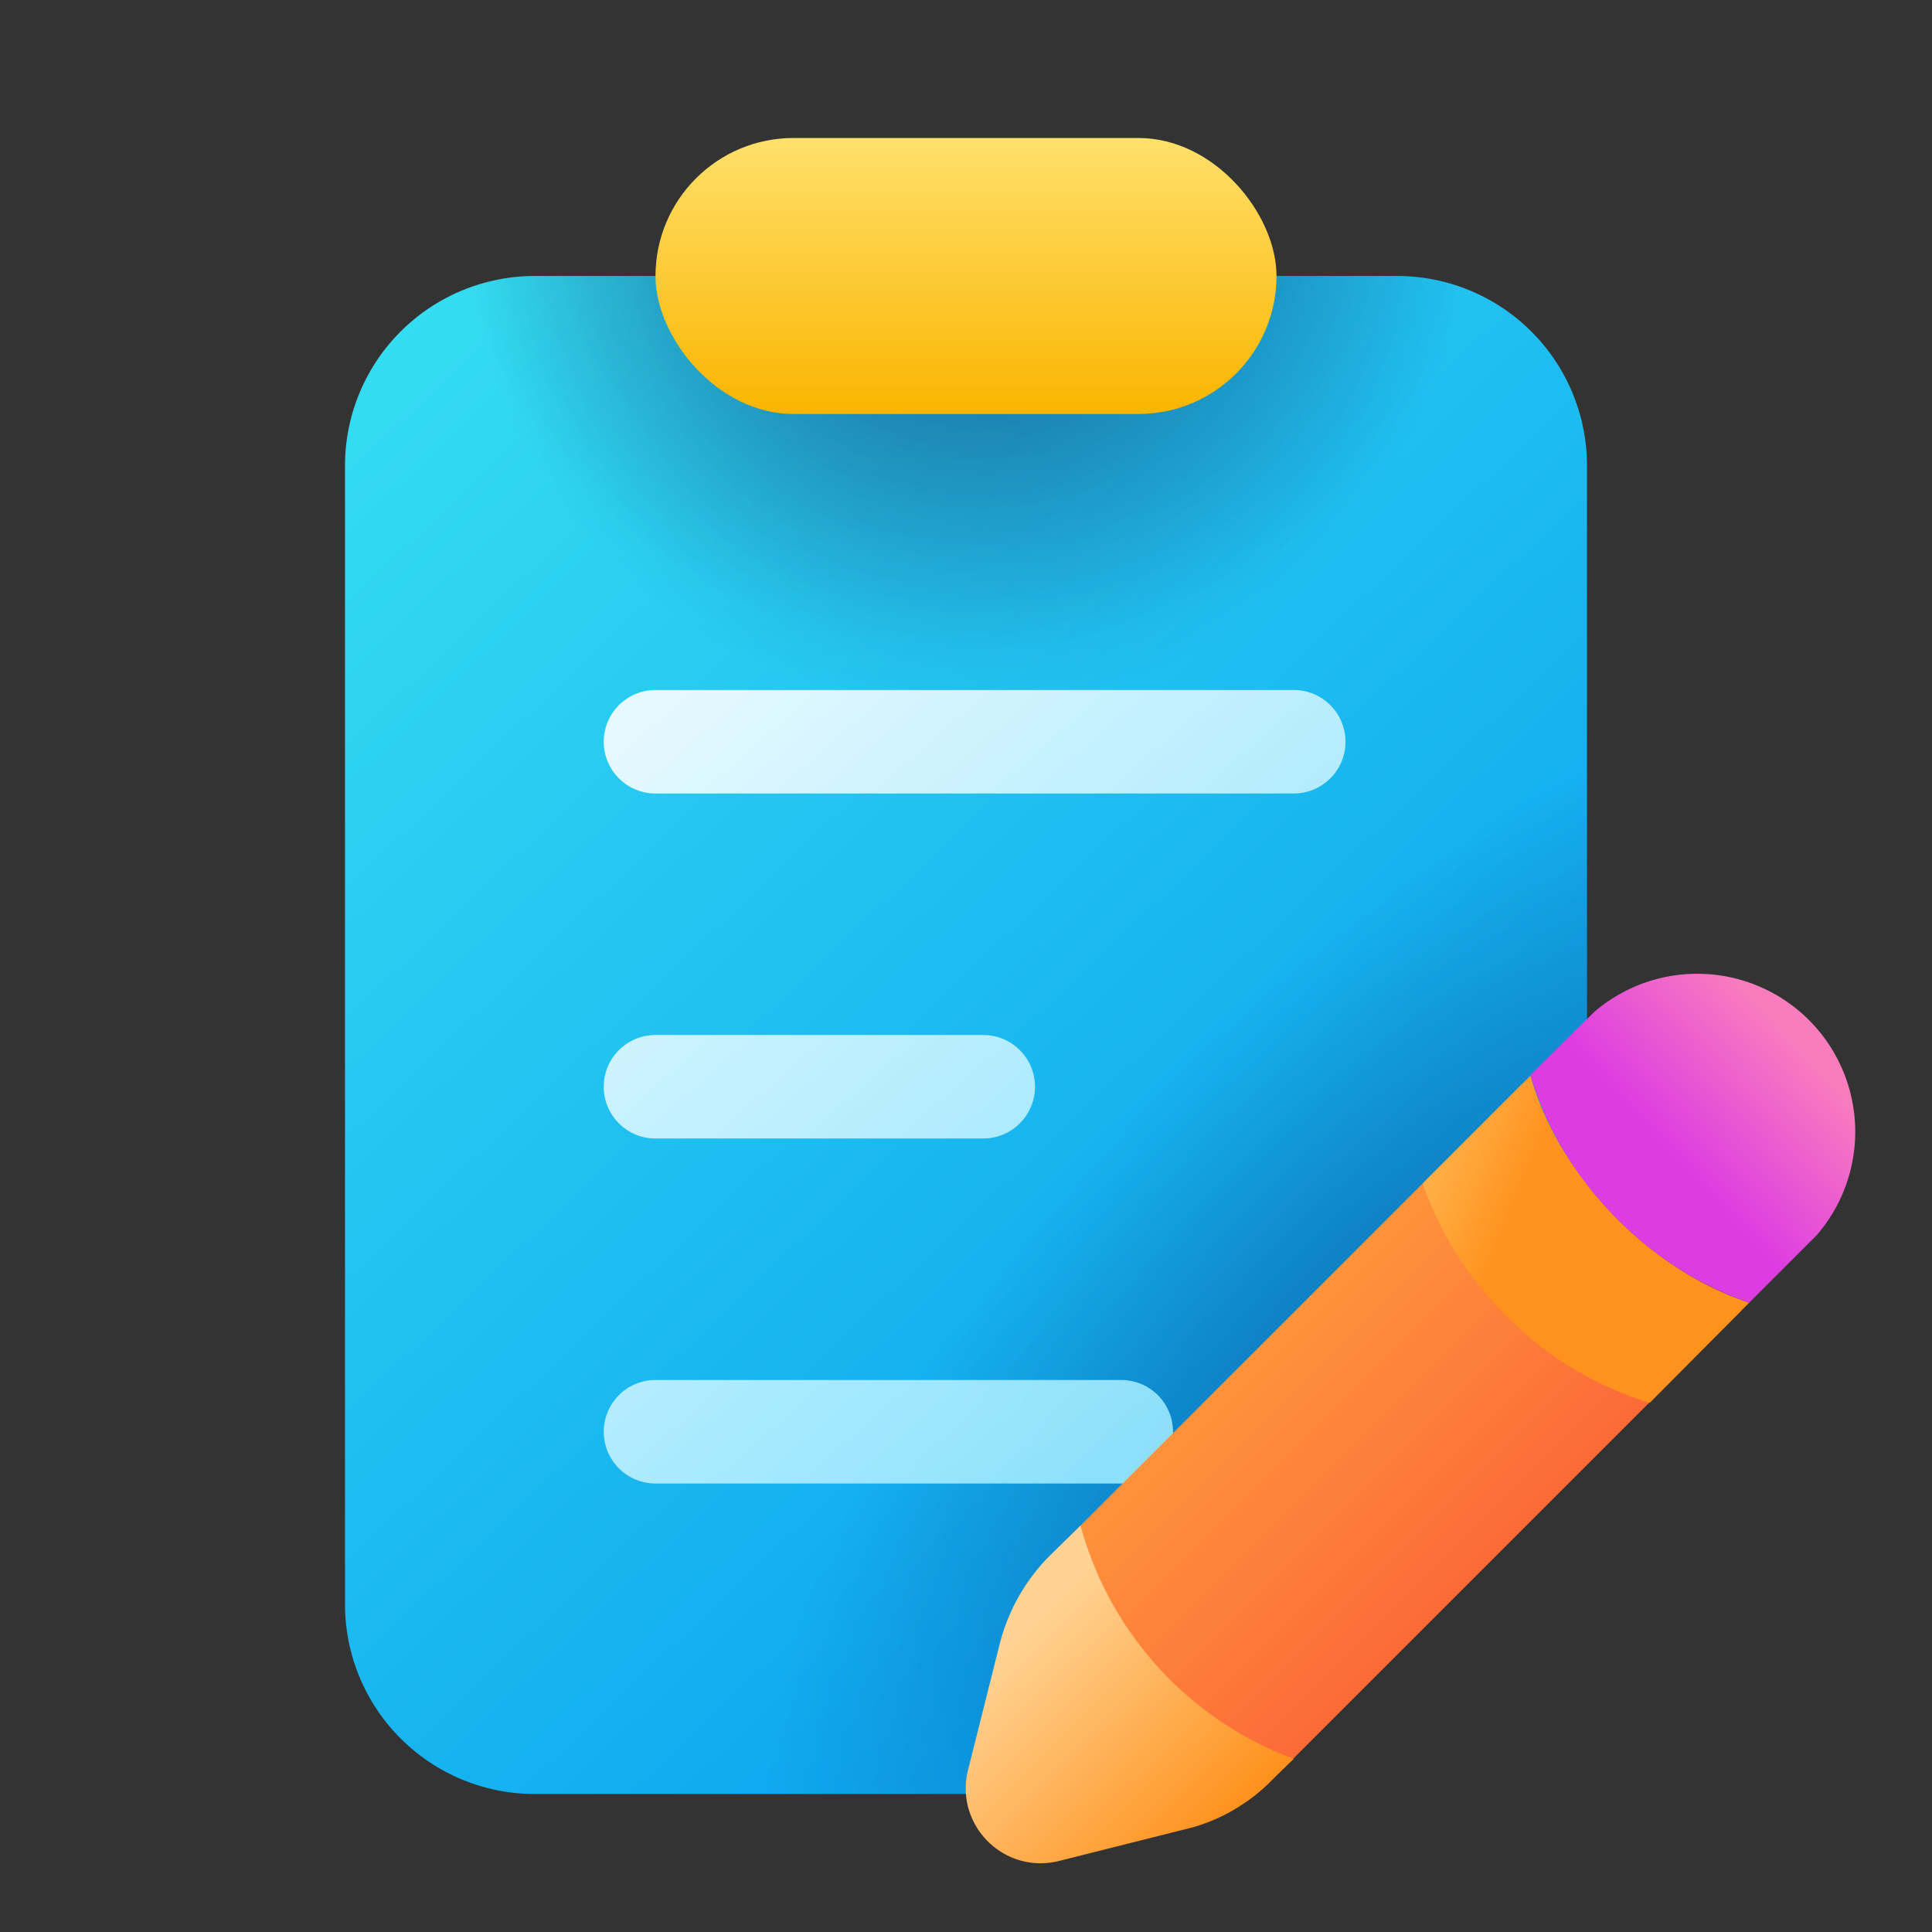
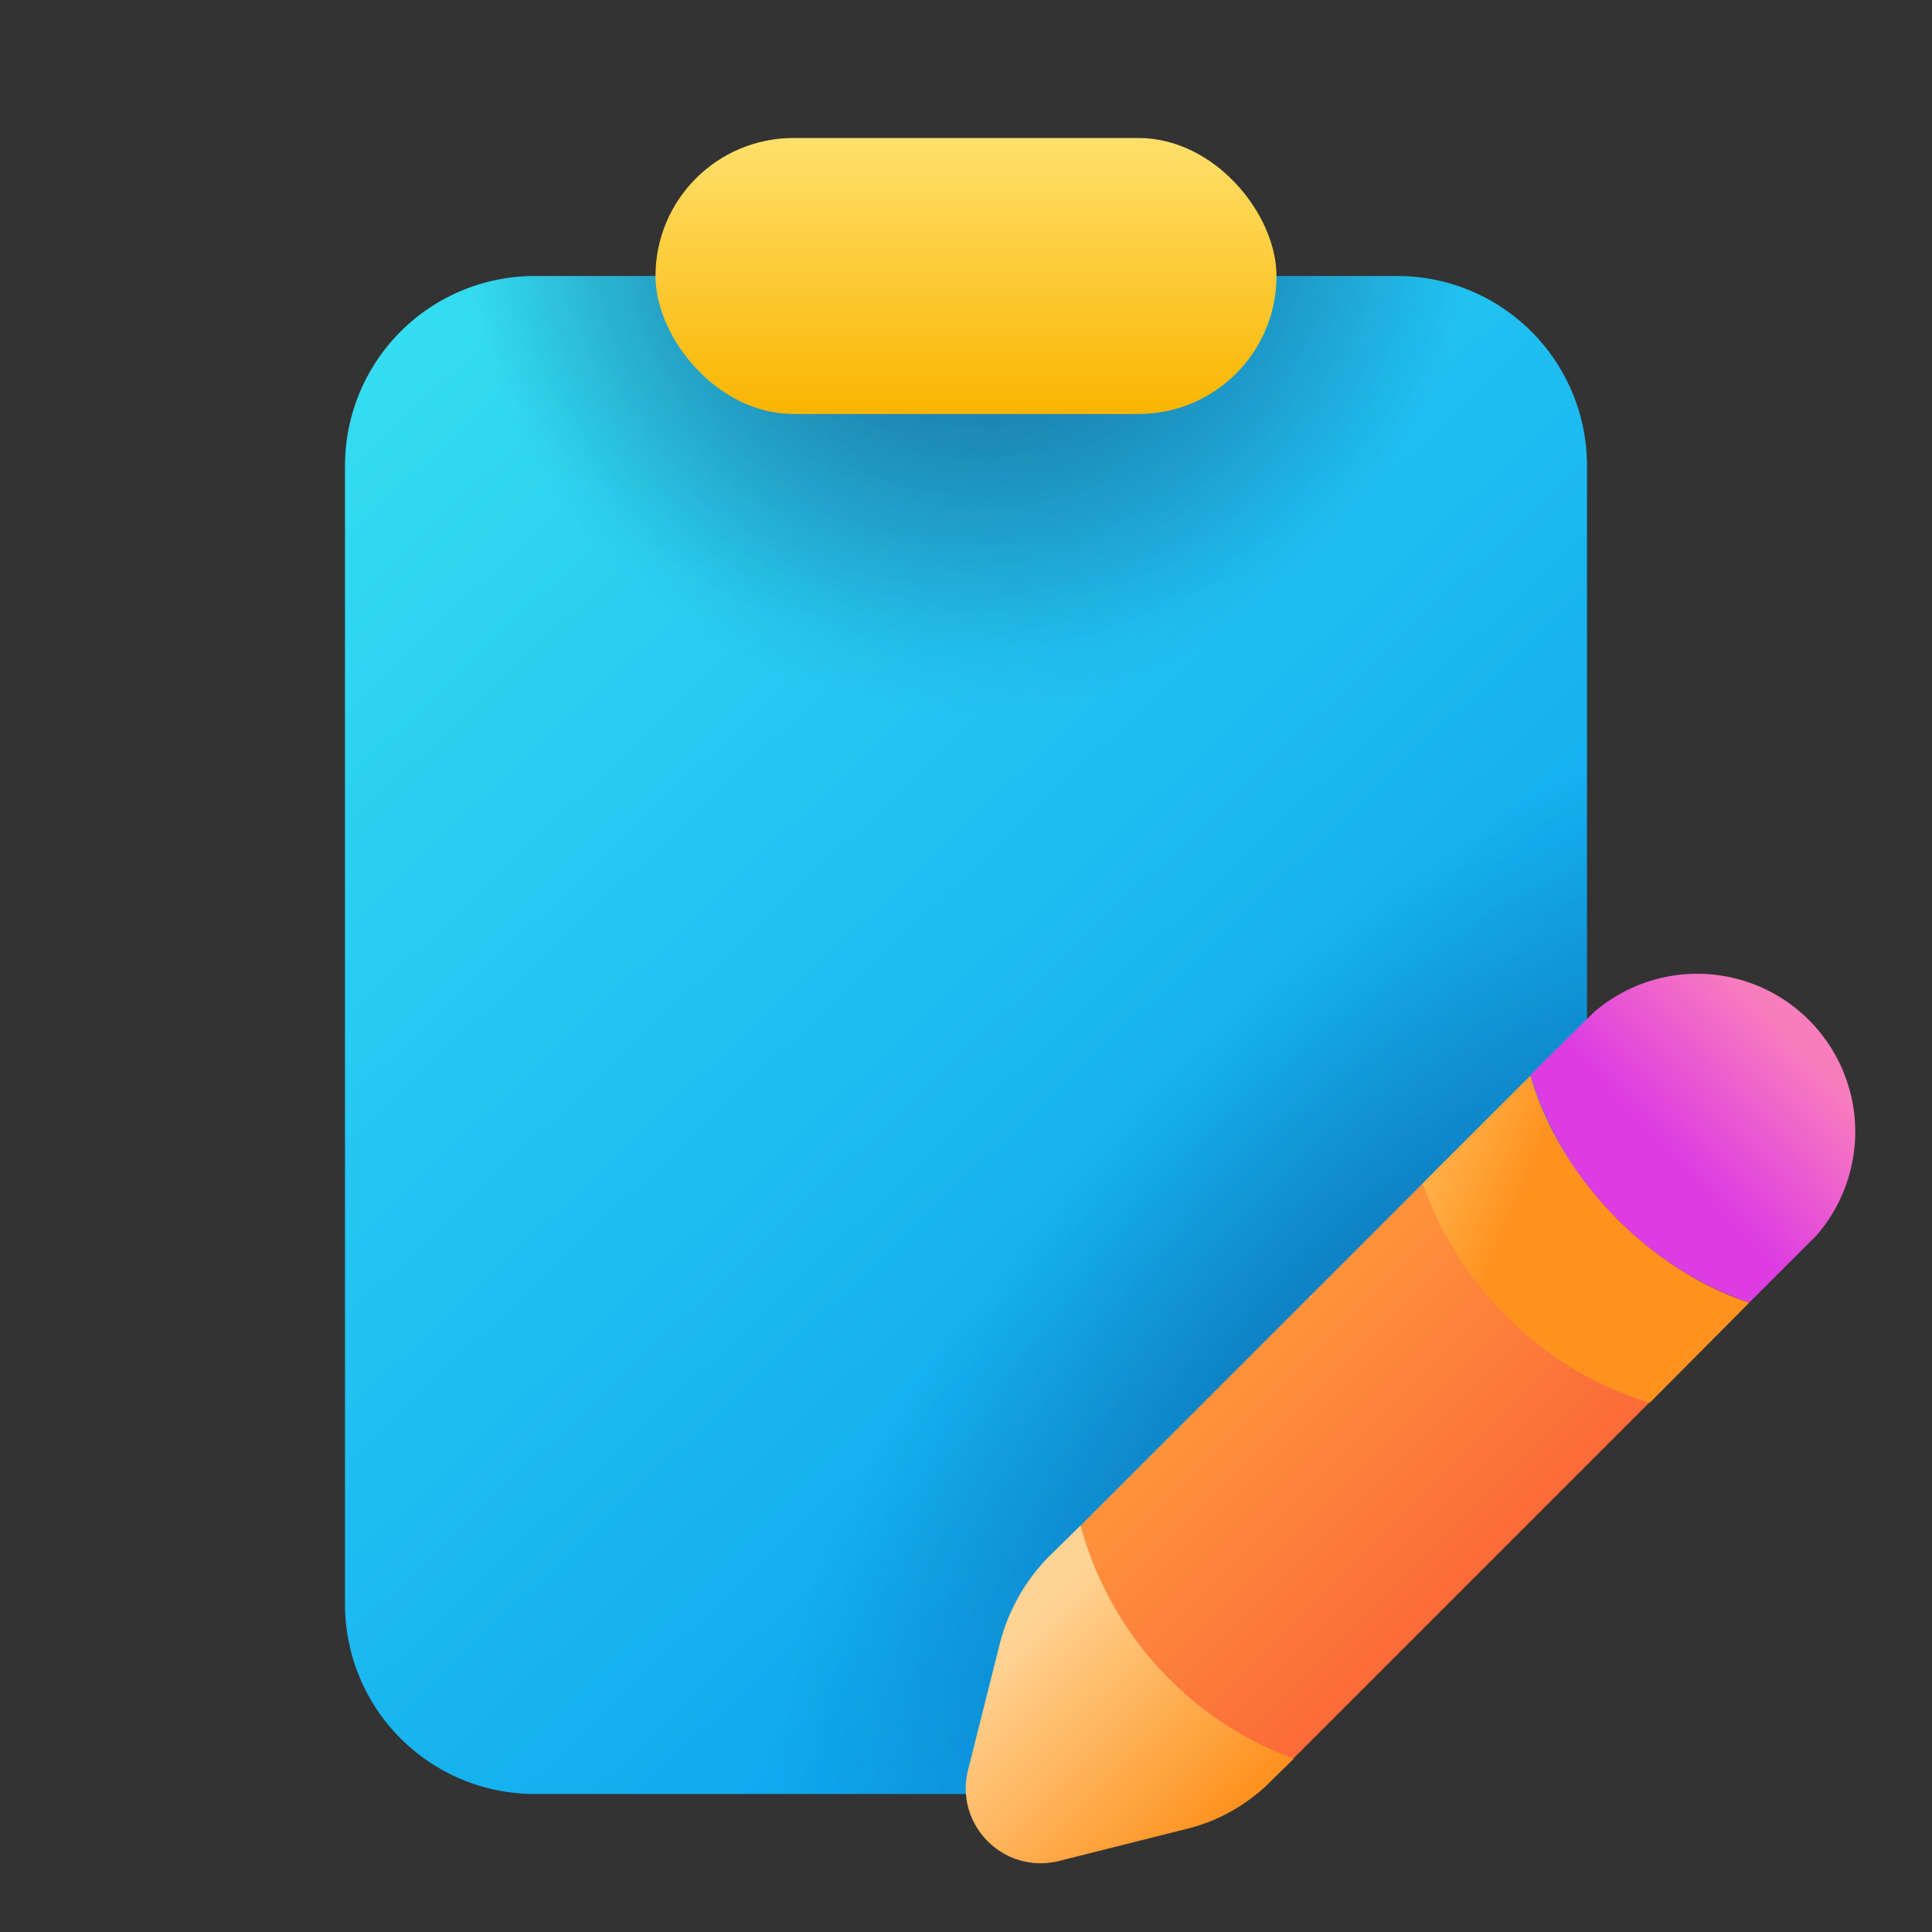
<svg xmlns="http://www.w3.org/2000/svg" width="28" height="28" viewBox="0 0 28 28">
  <rect x="0" y="0" width="28" height="28" fill="#333333" stroke="none" />
  <path d="M20.25 4A2.75 2.75 0 0 1 23 6.75V19l-7 7H7.75A2.75 2.75 0 0 1 5 23.25V6.75A2.75 2.75 0 0 1 7.75 4h12.5Z" fill="url(#paint0_linear_79129_4842)" />
  <path d="M20.25 4A2.75 2.75 0 0 1 23 6.75V19l-7 7H7.75A2.75 2.75 0 0 1 5 23.25V6.75A2.75 2.75 0 0 1 7.75 4h12.5Z" fill="url(#paint1_radial_79129_4842)" fill-opacity=".4" />
  <path d="M20.25 4A2.75 2.75 0 0 1 23 6.75V19l-7 7H7.75A2.75 2.75 0 0 1 5 23.25V6.75A2.75 2.75 0 0 1 7.75 4h12.5Z" fill="url(#paint2_radial_79129_4842)" fill-opacity=".4" />
  <path d="M20.25 4A2.75 2.75 0 0 1 23 6.75V19l-7 7H7.75A2.75 2.75 0 0 1 5 23.25V6.75A2.75 2.75 0 0 1 7.75 4h12.5Z" fill="url(#paint3_radial_79129_4842)" fill-opacity=".4" />
  <path d="M23.1 14.67a2.29 2.29 0 0 1 3.23 3.23l-.98.98a4.98 4.98 0 0 1-1.9-1.2 4.92 4.92 0 0 1-1.27-2.1l.92-.91Z" fill="url(#paint4_linear_79129_4842)" />
-   <path d="M16.25 20a.75.75 0 0 1 0 1.5H9.5a.75.75 0 0 1 0-1.5h6.75Zm-2-5a.75.75 0 0 1 0 1.5H9.5a.75.75 0 0 1 0-1.5h4.75Zm4.5-5a.75.75 0 0 1 0 1.5H9.5a.75.75 0 0 1 0-1.5h9.25Z" fill="url(#paint5_linear_79129_4842)" fill-opacity=".9" />
  <path d="M22.06 15.7a6.96 6.96 0 0 0 3.17 3.3l-6.8 6.8c-.1.11-.22.2-.34.29l-3.18-3.18.29-.34 6.86-6.86Z" fill="url(#paint6_linear_79129_4842)" />
  <path d="M22.18 15.59c.21.73.64 1.46 1.27 2.09.57.57 1.24.98 1.9 1.2l-1.44 1.45a4.92 4.92 0 0 1-2.08-1.26 4.97 4.97 0 0 1-1.21-1.92l1.56-1.56Z" fill="url(#paint7_linear_79129_4842)" />
  <rect x="9.5" y="2" width="9" height="4" rx="2" fill="url(#paint8_linear_79129_4842)" />
  <path d="M15.66 22.11a5 5 0 0 0 3.09 3.38l-.32.31c-.34.35-.78.6-1.25.71l-1.83.46c-.8.2-1.52-.52-1.32-1.32l.46-1.83c.12-.47.36-.9.7-1.25l.47-.46ZM19 18.8h-.02l.02-.02v.02Z" fill="url(#paint9_linear_79129_4842)" />
  <defs>
    <linearGradient id="paint0_linear_79129_4842" x1="5" y1="4.4" x2="24.31" y2="24.76" gradientUnits="userSpaceOnUse">
      <stop stop-color="#36DFF1" />
      <stop offset="1" stop-color="#0094F0" />
    </linearGradient>
    <linearGradient id="paint4_linear_79129_4842" x1="25.99" y1="15.02" x2="24.19" y2="16.69" gradientUnits="userSpaceOnUse">
      <stop stop-color="#F97DBD" />
      <stop offset="1" stop-color="#DD3CE2" />
    </linearGradient>
    <linearGradient id="paint5_linear_79129_4842" x1="15.47" y1="21.5" x2="6.86" y2="11.65" gradientUnits="userSpaceOnUse">
      <stop stop-color="#9DEAFF" />
      <stop offset="1" stop-color="#fff" />
    </linearGradient>
    <linearGradient id="paint6_linear_79129_4842" x1="18.14" y1="16.91" x2="24.11" y2="22.88" gradientUnits="userSpaceOnUse">
      <stop stop-color="#FFA43D" />
      <stop offset="1" stop-color="#FB5937" />
    </linearGradient>
    <linearGradient id="paint7_linear_79129_4842" x1="20.14" y1="21.91" x2="16.52" y2="20.41" gradientUnits="userSpaceOnUse">
      <stop stop-color="#FF921F" />
      <stop offset="1" stop-color="#FFE994" />
    </linearGradient>
    <linearGradient id="paint8_linear_79129_4842" x1="14" y1="2" x2="14" y2="6" gradientUnits="userSpaceOnUse">
      <stop stop-color="#FFE06B" />
      <stop offset="1" stop-color="#FAB500" />
    </linearGradient>
    <linearGradient id="paint9_linear_79129_4842" x1="13.23" y1="23.24" x2="16.99" y2="27.09" gradientUnits="userSpaceOnUse">
      <stop offset=".26" stop-color="#FFD394" />
      <stop offset="1" stop-color="#FF921F" />
    </linearGradient>
    <radialGradient id="paint1_radial_79129_4842" cx="0" cy="0" r="1" gradientUnits="userSpaceOnUse" gradientTransform="matrix(7.312 0 0 6.659 14 2.78)">
      <stop stop-color="#0A1852" />
      <stop offset="1" stop-color="#0A1852" stop-opacity="0" />
    </radialGradient>
    <radialGradient id="paint2_radial_79129_4842" cx="0" cy="0" r="1" gradientUnits="userSpaceOnUse" gradientTransform="matrix(7.312 0 0 7.512 14 2.78)">
      <stop stop-color="#0A1852" />
      <stop offset="1" stop-color="#0A1852" stop-opacity="0" />
    </radialGradient>
    <radialGradient id="paint3_radial_79129_4842" cx="0" cy="0" r="1" gradientTransform="matrix(-8.438 8.556 -3.53 -4.109 20.19 19.89)" gradientUnits="userSpaceOnUse">
      <stop stop-color="#0A1852" />
      <stop offset="1" stop-color="#0A1852" stop-opacity="0" />
    </radialGradient>
  </defs>
</svg>